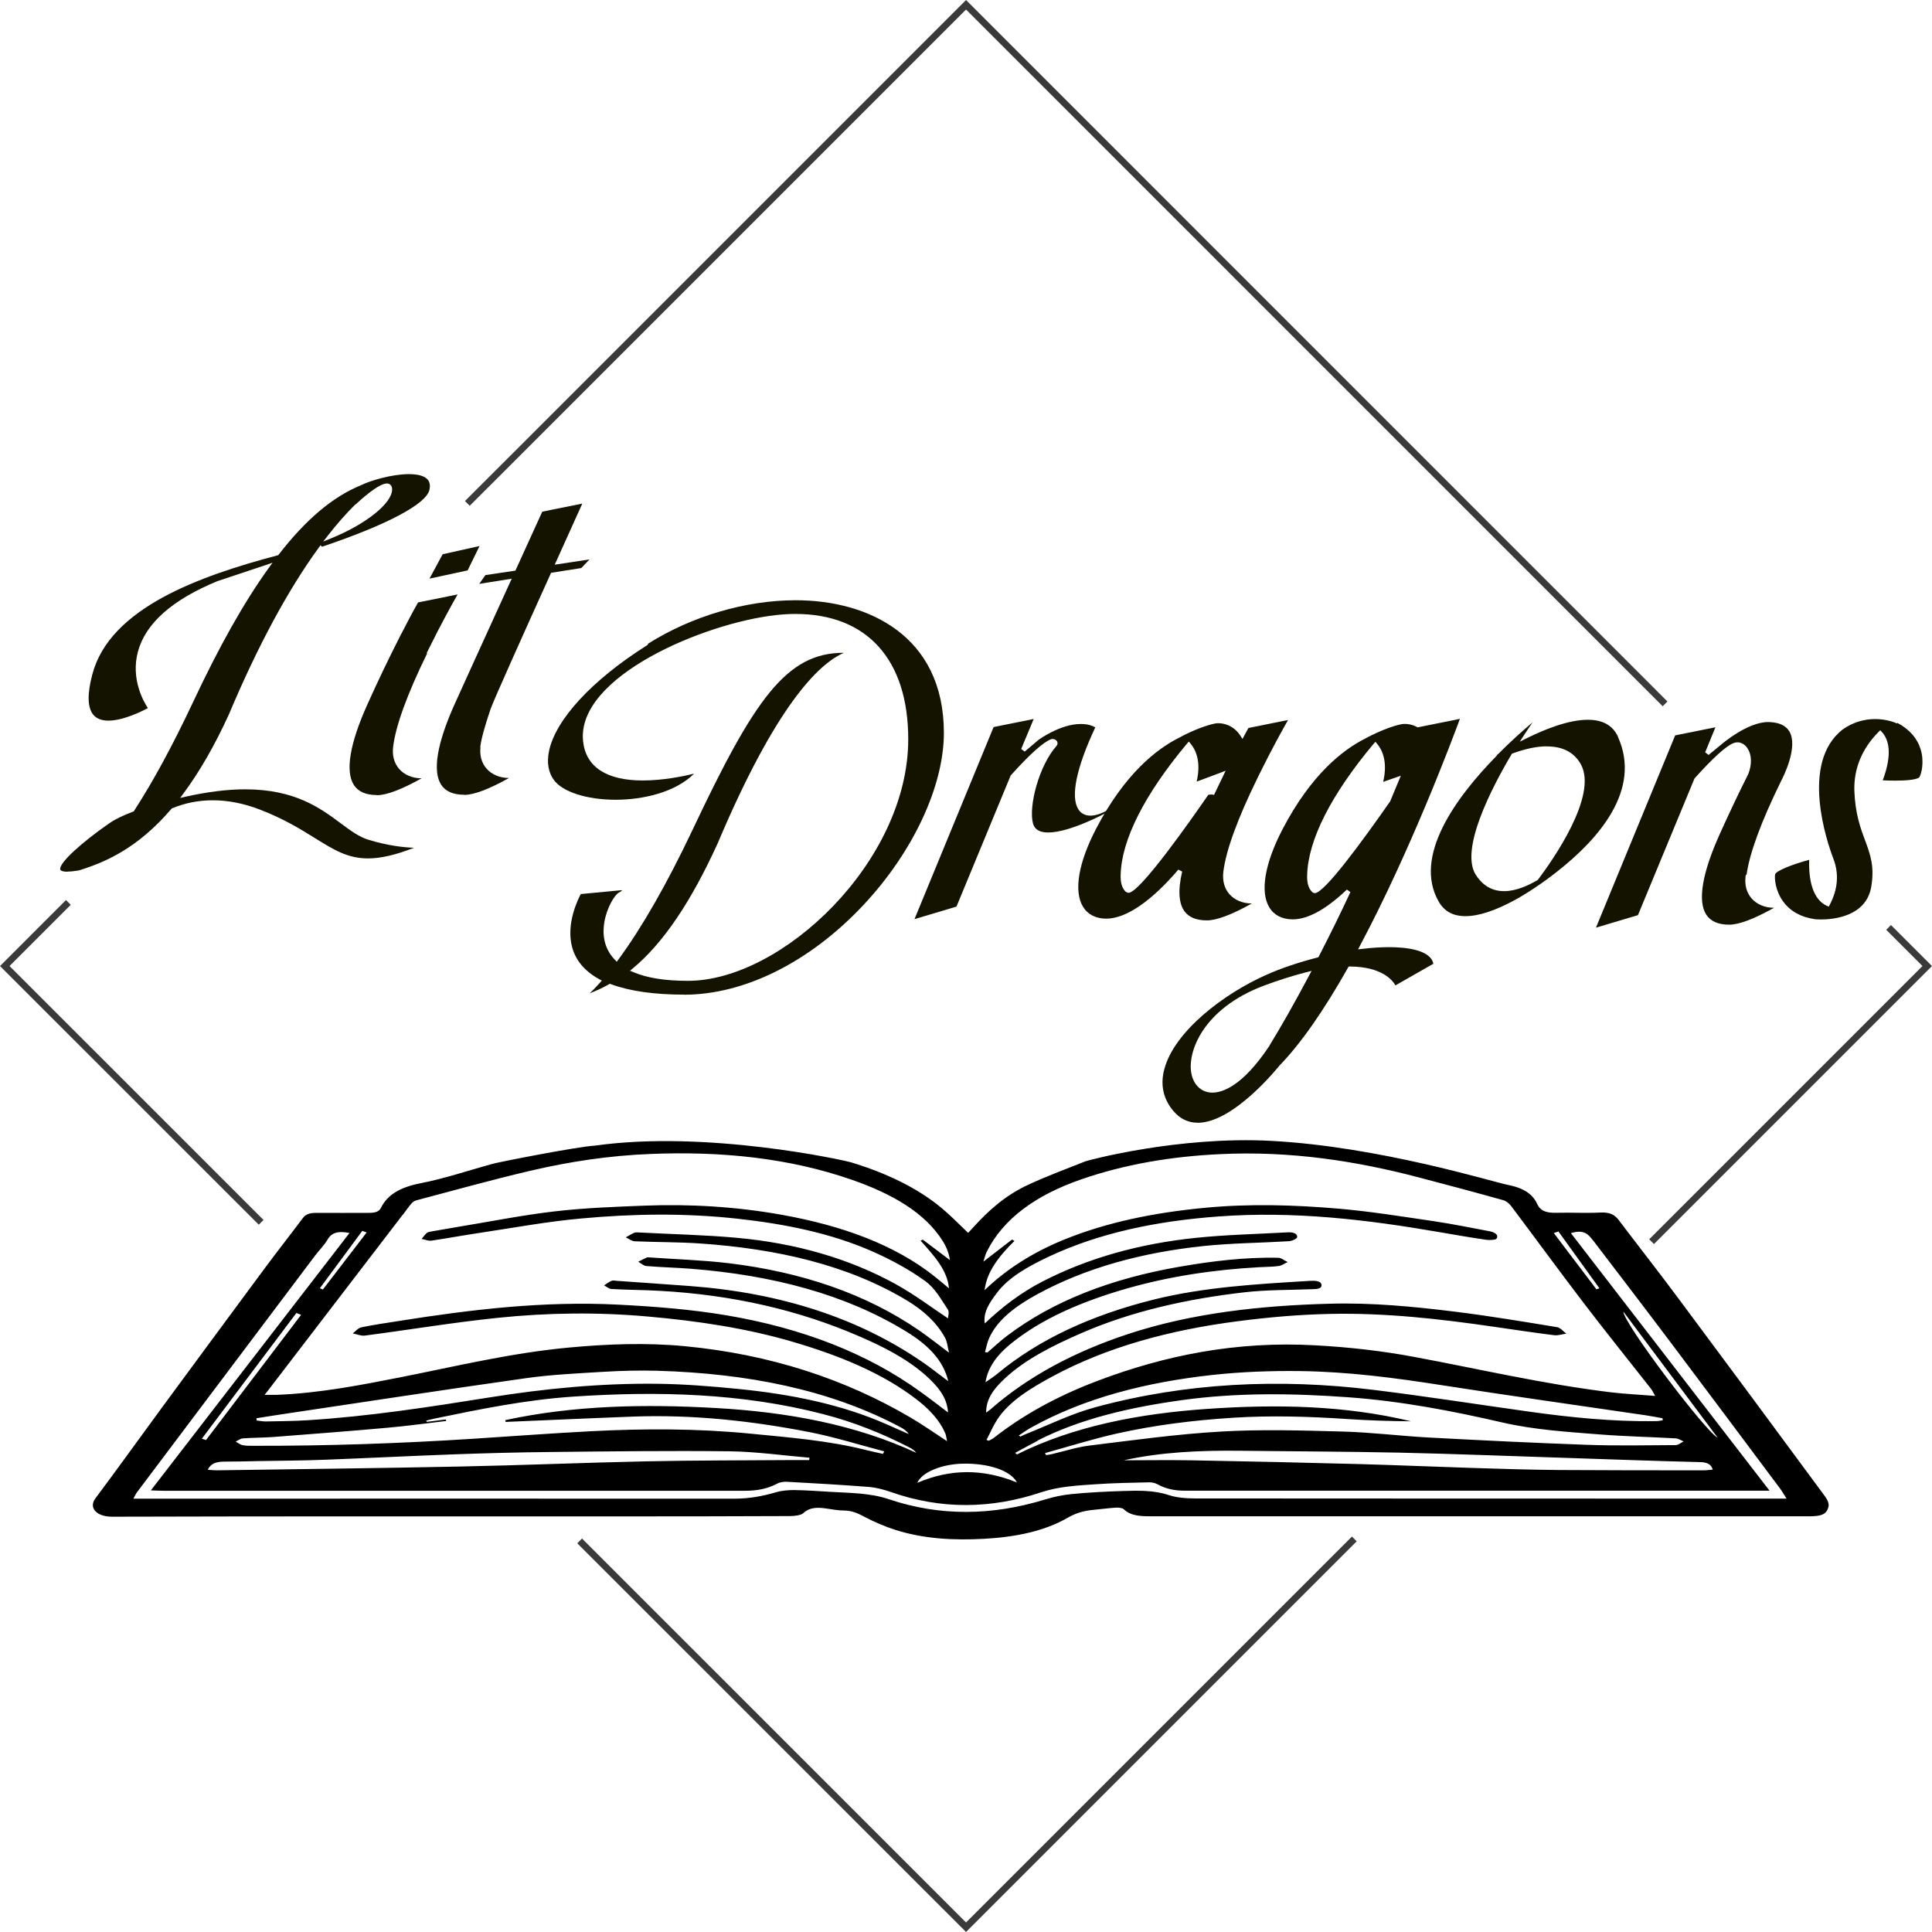
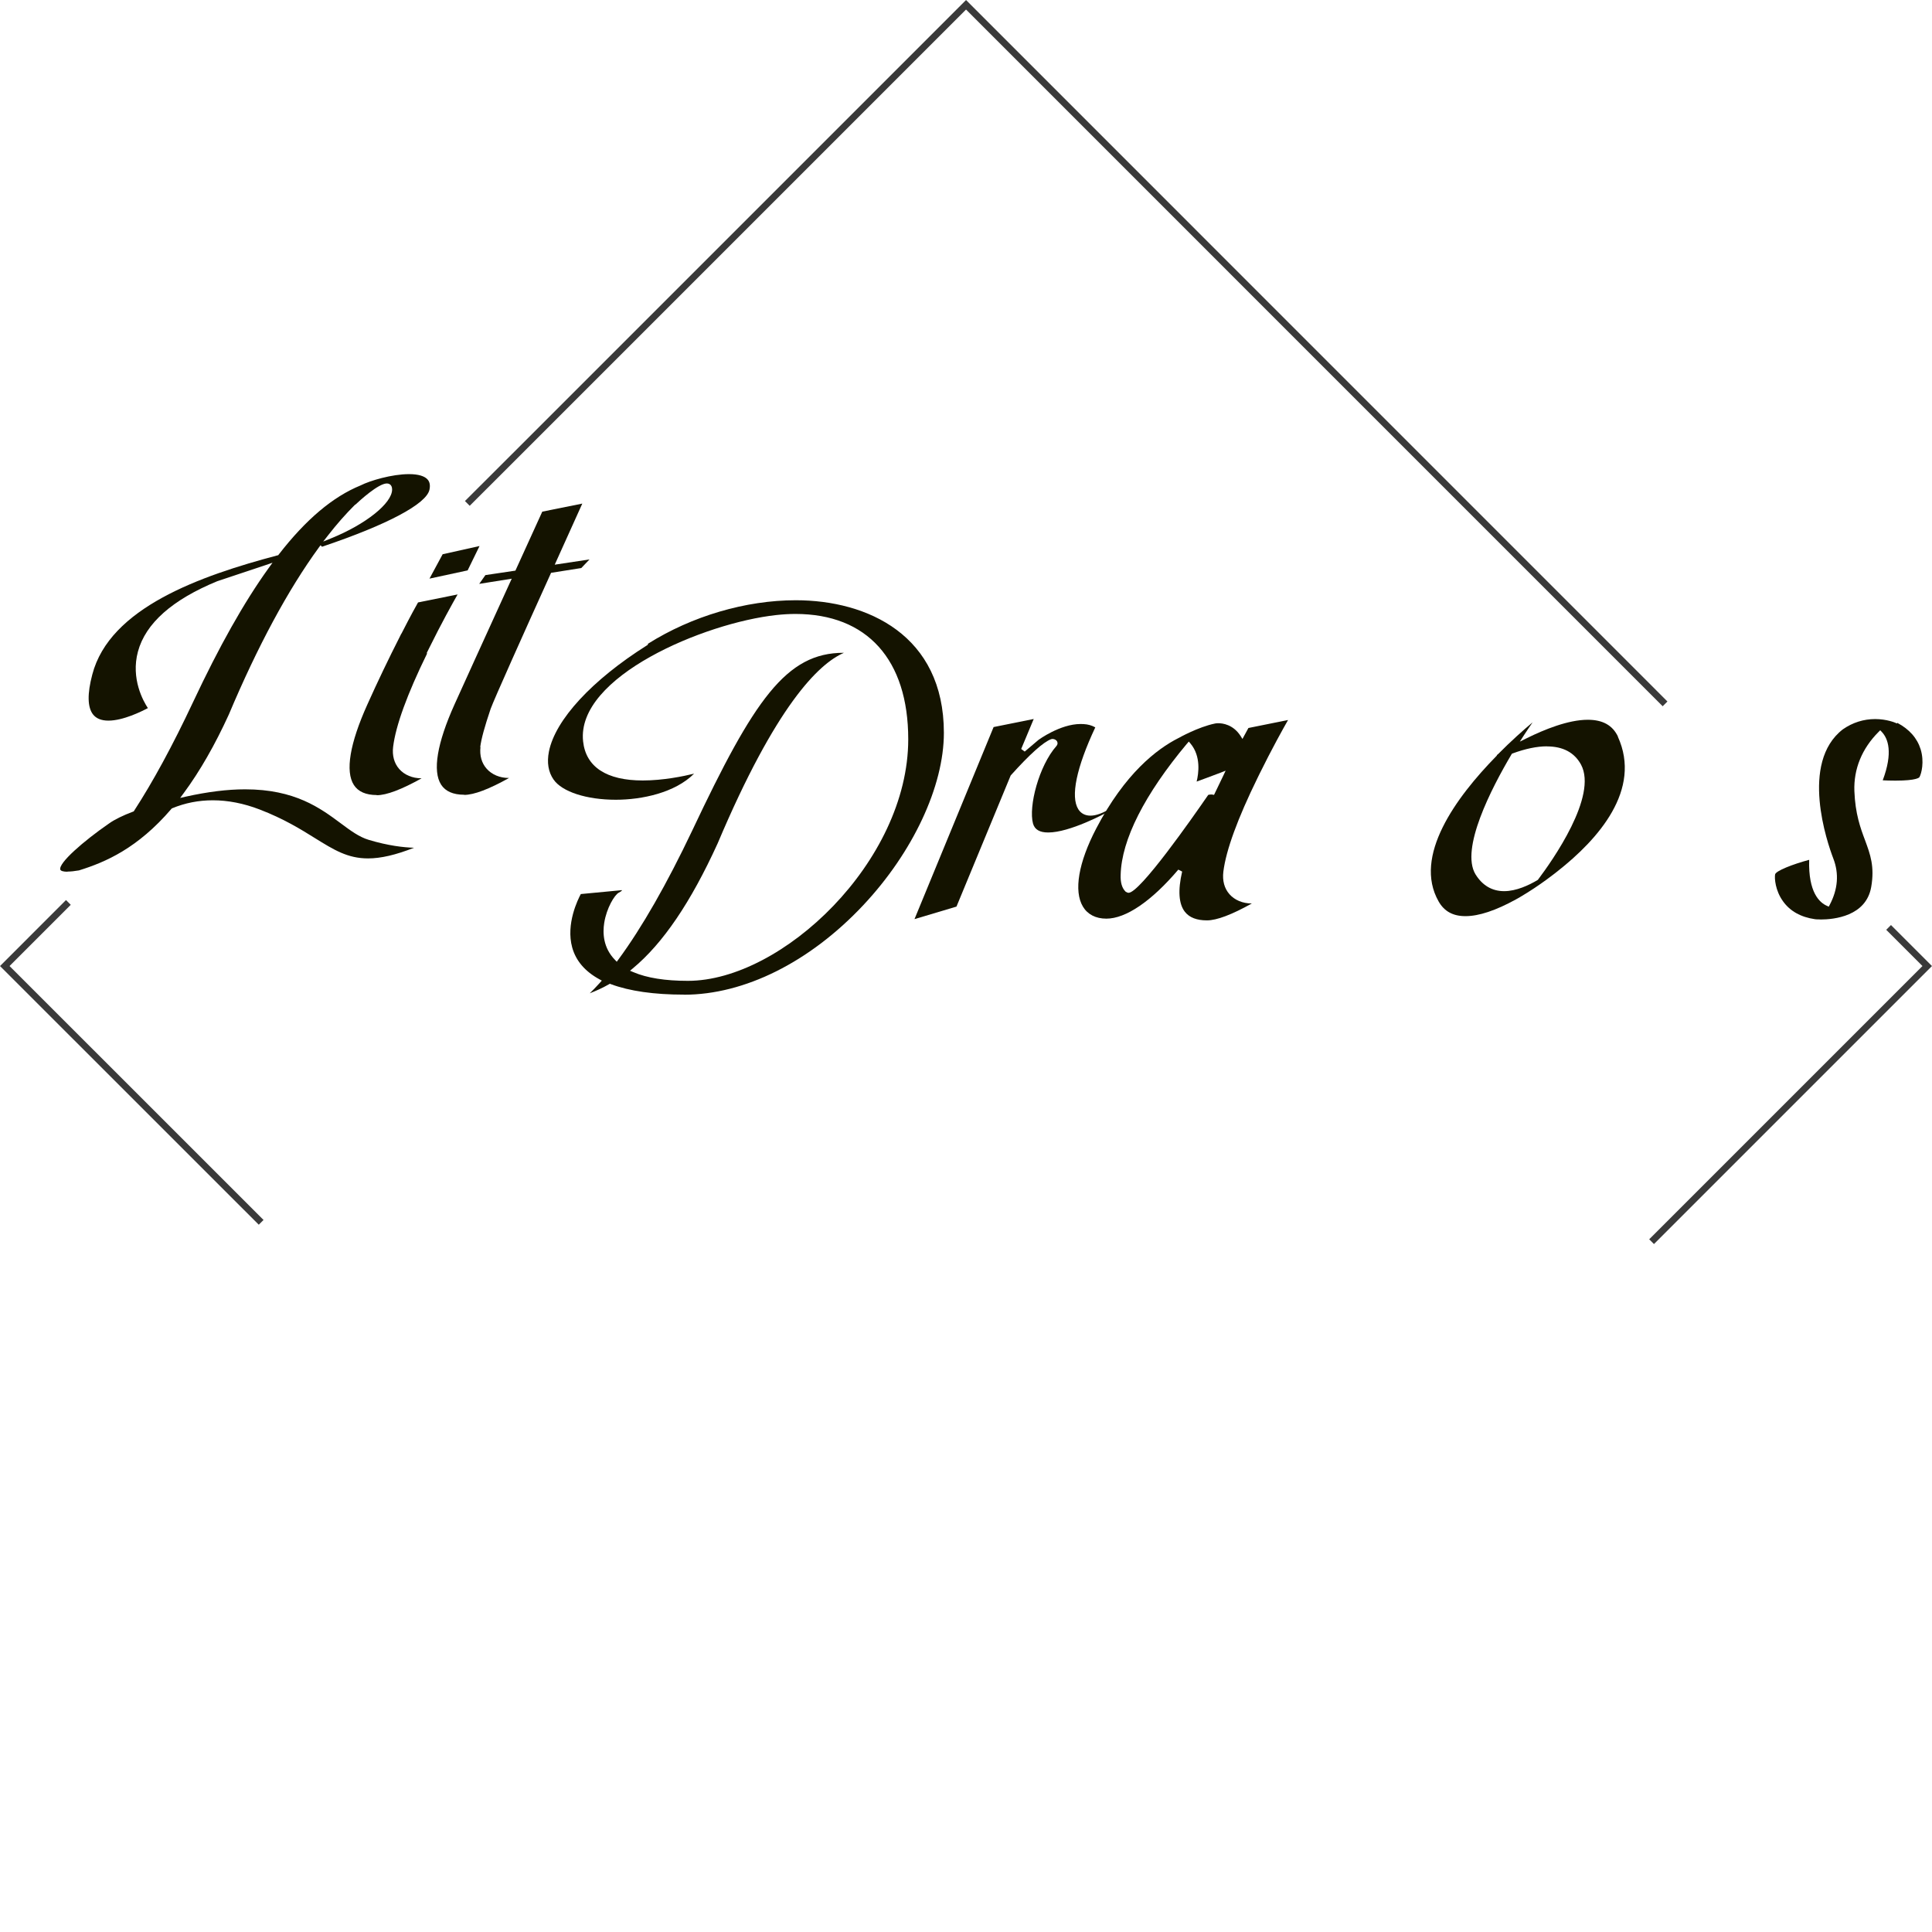
<svg xmlns="http://www.w3.org/2000/svg" viewBox="0 0 246.65 246.65" id="Layer_2">
  <defs>
    <style>.cls-1{fill:none;stroke:#3a3a3a;stroke-miterlimit:10;stroke-width:.86px;}.cls-2{fill:#141300;}</style>
  </defs>
  <g id="Layer_2-2">
    <g id="Layer_1-2">
-       <polyline points="172.9 196.47 123.33 246.04 74 196.72" class="cls-1" />
      <polyline points="241.11 118.4 246.04 123.33 210.85 158.52" class="cls-1" />
      <polyline points="59.66 64.27 65.82 58.12 123.33 .61 212.57 89.86" class="cls-1" />
      <polyline points="33.34 156.05 .61 123.33 8.73 115.21" class="cls-1" />
      <path d="M8.63,111.29c-.54,0-.87-.1-.93-.27-.26-.83,2.96-3.64,6.22-5.89.7-.5,1.76-1.02,3.06-1.51l.09-.03.05-.08c2.4-3.69,4.93-8.35,7.51-13.84,3.37-7.18,6.52-12.77,9.64-17.11l.52-.72-.84.29c-.82.28-1.89.64-3.3,1.1l-2.91.97c-5.76,2.37-9.16,5.39-10.13,8.99-.93,3.46.69,6.34,1.27,7.21-.79.42-3.15,1.6-5.04,1.6h0c-.9,0-1.56-.27-1.97-.8-.7-.91-.74-2.62-.09-5.07,2.21-8.54,13.8-12.62,23.65-15.23l.09-.02.06-.08c3.48-4.49,6.91-7.38,10.46-8.83,1.2-.61,4-1.44,6.18-1.44,1.18,0,2.01.25,2.39.71.26.31.33.73.22,1.27-.37,1.82-5.37,4.48-13.72,7.29l-.19-.19-.2.27c-3.96,5.43-7.83,12.62-11.51,21.35-1.76,3.85-3.69,7.23-5.76,10.03l-.45.61.74-.17c2.75-.61,5.29-.93,7.55-.93,6.37,0,9.6,2.4,12.2,4.33,1.26.94,2.35,1.75,3.58,2.12,2.49.75,4.47.97,5.79,1.01-2.35.92-4.24,1.36-5.87,1.36-2.61,0-4.36-1.09-6.78-2.59-1.86-1.16-3.98-2.47-7.07-3.66-2.03-.78-4.04-1.17-5.97-1.17-1.81,0-3.55.34-5.19,1.02l-.06.03-.04.05c-4.31,5.02-8.38,6.79-11.8,7.85-.57.1-1.07.15-1.47.15l.02.02ZM45.28,64.48c-1.18,1.18-2.28,2.43-3.37,3.83l-.65.83.98-.4c4.46-1.8,7.82-4.49,7.82-6.25,0-.71-.52-.77-.67-.77-1.09,0-3.49,2.21-3.98,2.67h0l-.12.08h-.01Z" class="cls-2" />
      <path d="M48.11,101.5c-1.39,0-2.38-.43-2.93-1.28-1.12-1.73-.53-5.29,1.72-10.28,1.31-2.92,2.69-5.8,4.21-8.79.04-.12.11-.21.17-.31,1.11-2.18,1.87-3.55,2.09-3.93l5.05-1.02c-.63,1.1-2.11,3.76-3.65,6.89l-.29.58.04.08c-2.53,5.17-3.99,9.17-4.33,11.89-.14,1.12.13,2.11.78,2.85.66.75,1.69,1.18,2.81,1.18h.05c-2.56,1.43-4.48,2.16-5.73,2.16v-.02ZM56.5,70.76l4.72-1.05-1.52,3.11-4.87,1.05,1.68-3.11h-.01Z" class="cls-2" />
      <path d="M59.25,101.46c-1.39,0-2.38-.43-2.93-1.28-1.12-1.73-.53-5.29,1.72-10.28.49-1.09,4.06-8.95,7.07-15.54l.22-.48-4.15.66.79-1.12,3.83-.57,3.43-7.53,5.11-1.03c-.5,1.11-3.52,7.8-3.52,7.8l4.44-.67-1.05,1.1-3.86.61-.06.14c-3.41,7.53-7.21,16-7.65,17.22-.78,2.31-1.19,3.81-1.33,4.88h.03c-.12,1.1.15,2.05.79,2.77.66.75,1.69,1.18,2.81,1.18h.05c-2.56,1.43-4.48,2.16-5.73,2.16v-.02Z" class="cls-2" />
      <path d="M87.33,126.98c-3.82,0-6.97-.45-9.35-1.34l-.12-.05-.12.07c-.87.5-1.71.86-2.45,1.15.36-.34.79-.79,1.3-1.35l.24-.27-.31-.17c-1.83-1-3-2.36-3.47-4.06-.83-3,.74-6.16,1.1-6.82l5.27-.5c-.02.06-.12.17-.42.32-.55.29-1.56,1.97-1.86,3.85-.21,1.31-.14,3.19,1.37,4.73l.23.24.2-.27c3.02-4.1,6.19-9.65,9.44-16.49,7.9-16.74,12.01-22.68,19.31-22.68h.05c-3.27,1.42-8.71,6.8-16.12,24.33-3.44,7.55-6.99,12.77-10.83,15.96l-.36.3.43.18c1.73.74,4.07,1.11,6.96,1.11,12.02,0,28.13-15.25,28.13-30.84,0-10.17-5.25-16-14.4-16-.79,0-1.61.05-2.44.14-9.2,1-25.55,7.87-24.67,16.12.35,3.27,2.98,5,7.62,5,2.59,0,5.21-.54,6.55-.87-2.44,2.44-6.66,3.33-9.99,3.33-3.73,0-6.86-1.01-7.95-2.58-.67-.96-.87-2.17-.59-3.58.81-4.05,5.49-9.12,12.51-13.55l.1-.06.04-.15c5.61-3.53,12.48-5.55,18.86-5.55,9.14,0,18.91,4.45,18.91,16.93,0,6.82-3.95,15.25-10.3,22.01-6.82,7.26-15.16,11.42-22.87,11.42h0Z" class="cls-2" />
      <path d="M126.85,92.82l5.12-1.03-1.6,3.83.45.33,1.77-1.5s2.75-2.02,5.36-2.02c.13,0,.25,0,.38.01.57.03,1.06.17,1.5.42-2.41,5.14-3.18,8.84-2.17,10.45.34.54.88.82,1.55.82.73,0,1.61-.32,2.62-.96,0,.09,0,.19-.02.29-.79.44-5.25,2.82-7.99,2.82-1.09,0-1.72-.37-1.94-1.14-.59-2.18.75-7.37,2.99-9.9.15-.17.18-.37.1-.55-.09-.21-.34-.35-.59-.35h-.05l-.14.03c-.98.36-2.72,1.91-5.16,4.63l-6.92,16.74-5.36,1.6s10.1-24.52,10.1-24.52Z" class="cls-2" />
      <path d="M154.07,117.5c-1.28,0-2.22-.36-2.79-1.08-.8-1.01-.92-2.75-.36-5.15l-.49-.25c-3.43,4.04-6.7,6.26-9.19,6.26-1.36,0-2.4-.55-2.99-1.54-1.19-1.99-.57-5.62,1.7-9.97,3.65-7,7.72-10.14,10.49-11.54.04-.02,2.52-1.42,4.67-1.86.1-.02.24-.04.42-.04.54,0,1.89.16,2.83,1.6l.26.41.23-.43c.26-.49.44-.81.53-.97l5.06-1.02c-.63,1.1-2.11,3.76-3.65,6.89l-.22.45c-2.57,5.24-4.05,9.28-4.39,12.02-.14,1.16.13,2.14.78,2.88.66.75,1.69,1.18,2.81,1.18h.05c-2.56,1.43-4.48,2.16-5.73,2.16h-.02ZM151.56,94.91c-5.44,6.5-8.38,12.3-8.49,16.77-.04.96.16,1.68.61,2.13l.03.03.12.06s.12.08.25.08c1.45,0,8.07-9.45,10.17-12.5.14-.04.28-.05.39-.05.05,0,.1,0,.14.01l.21.04s1.01-2.08,1.18-2.45l.3-.64-.66.26c-1.12.43-2.36.88-3.04,1.13.25-1.02.58-3.22-.78-4.85l-.22-.26-.22.26v-.02Z" class="cls-2" />
-       <path d="M152.88,143.33c-1.35,0-2.49-.64-3.39-1.89-1.05-1.46-1.34-3.14-.84-4.97,1.31-4.85,7.63-9.62,12.96-11.99,1.86-.84,4.07-1.59,6.58-2.24l.12-.03.06-.11c1.55-3.01,2.83-5.62,4.03-8.21l-.45-.32c-2.65,2.52-4.98,3.8-6.92,3.8-1.36,0-2.4-.55-2.99-1.54-1.19-1.99-.57-5.62,1.7-9.97,3.65-7,7.72-10.14,10.49-11.54.04-.02,2.52-1.42,4.67-1.86.11-.02.26-.04.45-.04.38,0,.95.07,1.54.39l.09.05,5.4-1.09c-1.01,2.74-6.28,16.78-12.75,28.95l-.25.48.54-.06c1.23-.15,2.38-.22,3.43-.22,1.97,0,5.27.28,5.64,2.12l-4.84,2.76c-.4-.71-1.78-2.38-5.8-2.41h-.17l-.08.14c-3.13,5.55-6.08,9.76-8.76,12.51-.08.1-5.81,7.3-10.43,7.3h-.03ZM166.83,124.1c-1.82.47-3.65,1.05-5.6,1.78-7.62,2.92-9.65,8.37-9.14,11.12.28,1.54,1.32,2.49,2.69,2.49,1.24,0,3.82-.77,7.27-5.96l.05-.1c1.51-2.46,3.21-5.47,5.04-8.91l.3-.57-.62.16h0ZM175.37,94.95c-5.44,6.5-8.38,12.3-8.49,16.77-.04.96.16,1.68.61,2.13.12.12.23.17.37.17,1.2,0,5.89-6.38,9.62-11.72.27-.66.52-1.27.78-1.88l.58-1.39-.6.21c-.65.23-1.26.44-1.66.58.25-1.01.59-3.23-.77-4.86l-.22-.26-.22.26h0Z" class="cls-2" />
      <path d="M187.08,116.96c-1.58,0-2.7-.61-3.42-1.88-3.28-5.76,2.2-13.27,7.37-18.55l.05-.05.04-.1s.08-.07.15-.12c1.65-1.67,3.22-3.06,4.39-4.04-.33.48-.7,1.02-1.07,1.59l-.56.87.93-.46c2.15-1.06,5.23-2.33,7.74-2.33,1.91,0,3.17.7,3.86,2.15h-.02c3.1,6.78-2.48,13.09-7.71,17.2-.03.02-2.13,1.74-4.78,3.29-.34.19-.53.3-.53.3-2.56,1.41-4.72,2.13-6.42,2.13h-.02ZM197.49,95.28c-1.28,0-2.76.31-4.39.91l-.09.04-.05.09c-2.56,4.32-6.55,12.06-4.59,15.3.88,1.42,2.11,2.15,3.66,2.15s3.18-.77,4.25-1.41l.05-.03.03-.04c1.83-2.43,7.64-10.66,5.48-14.68-.84-1.54-2.3-2.32-4.35-2.32h0Z" class="cls-2" />
-       <path d="M213.87,93.88l5.13-1.03-1.31,3.2.44.33,1.69-1.39s3.25-2.81,5.91-2.81c.09,0,.19,0,.28.01,1.21.07,2.03.48,2.45,1.22,1.1,1.95-.72,5.63-1.1,6.35-2.53,5.16-4,9.16-4.38,11.89l-.11.08-.02.13c-.14,1.12.13,2.11.78,2.85.66.75,1.69,1.18,2.81,1.18h.05c-2.56,1.43-4.48,2.16-5.73,2.16-1.39,0-2.38-.43-2.93-1.28-1.12-1.73-.53-5.29,1.72-10.28,1.28-2.84,2.54-5.49,3.64-7.66.5-1.26.45-2.5-.11-3.32-.32-.47-.78-.74-1.26-.74-.16,0-.33.03-.49.09-.94.35-2.62,1.87-5,4.52l-7.22,17.45-5.36,1.6,10.1-24.52.02-.03Z" class="cls-2" />
      <path d="M232.4,117.38c-.42,0-.68-.02-.69-.03-1.81-.26-3.19-1.03-4.09-2.3-.98-1.37-1.09-2.92-1-3.42.09-.45,2.25-1.3,4.35-1.86-.13,4.17,1.34,5.47,2.26,5.87l.24.11.12-.23c1.05-1.99,1.21-3.98.46-5.92-.77-2.01-4.3-12.23,1.22-16.49,1.25-.87,2.65-1.31,4.13-1.31s2.57.47,2.58.48l.18.08.07-.07c1.53.81,2.53,1.95,2.97,3.37.49,1.6.1,3.11-.15,3.55-.03.05-.33.45-3.07.45-.65,0-1.25-.02-1.62-.04,1.34-3.57.68-5.33-.12-6.18l-.2-.21-.21.21c-2.12,2.12-3.19,4.73-3.09,7.55.11,2.89.77,4.71,1.37,6.3.66,1.79,1.23,3.34.78,5.94-.65,3.75-4.75,4.16-6.49,4.16h0Z" class="cls-2" />
-       <path d="M138.65,148.23c-2.44.96-4.91,1.89-7.25,2.96-3.07,1.4-5.23,3.39-7.15,5.5-.21.22-.41.45-.65.71-1.14-1.08-2.15-2.14-3.32-3.12-3.13-2.62-7.1-4.51-11.6-5.88-1.04-.32-18.53-4.14-32.66-2.15-2.52.15-13.25,2.29-13.24,2.36-3.02.83-5.97,1.84-9.09,2.45-2.6.51-4.22,1.46-5.05,3.13-.27.55-.82.65-1.56.65-2.24,0-4.48.02-6.72,0-.82,0-1.33.17-1.7.67-1.57,2.1-3.21,4.18-4.77,6.28-4.45,6-8.87,12.01-13.29,18.01-2.81,3.83-5.57,7.68-8.42,11.49-.89,1.19.12,2.35,2.15,2.34,20.96-.06,41.91-.04,62.87-.04,7.88,0,15.76,0,23.64-.04.59,0,1.42-.1,1.71-.37.85-.79,1.88-.76,3.05-.58.7.1,1.41.24,2.12.24,1.13,0,1.89.41,2.73.85,1.19.62,2.49,1.19,3.85,1.62,3.6,1.15,7.47,1.36,11.37,1.14,3.91-.22,7.64-.94,10.7-2.72,1-.58,2.05-.87,3.29-.98.95-.09,1.89-.22,2.84-.28.31-.02.8.05.95.19.97.95,2.38.92,3.85.92h83.62c1.62,0,2.26-.24,2.51-1.2.11-.42-.14-.95-.45-1.36-6.25-8.48-12.52-16.95-18.82-25.41-2.45-3.29-5-6.54-7.48-9.82-.52-.69-1.13-1.06-2.4-.99-1.83.1-3.68-.02-5.51.03-1.28.04-2.09-.2-2.5-1.08-.59-1.3-1.72-2.09-3.85-2.5-1.82-.35-16.31-4.87-30.14-5.6-11.78-.63-23.32,2.47-23.6,2.58h-.03ZM129.83,189.26c-4.34-1.77-8.5-1.76-12.73.05.61-1.39,3.18-2.39,5.79-2.45,3.22-.07,6.11.83,6.94,2.4ZM207.25,167.45c4.01,5.36,8.02,10.73,12.03,16.09-1.5-.72-12.05-14.67-12.03-16.09ZM218.65,187.62c-.4.03-.77.09-1.15.09-6.16,0-12.32,0-18.47-.04-3.75-.03-7.5-.15-11.24-.27-4.78-.15-9.55-.36-14.32-.49-7.14-.19-14.28-.35-21.42-.48-2.86-.05-5.73,0-8.59,0,4.82-1.06,9.74-1.27,14.71-1.22,6.79.08,13.59.1,20.38.24,6.83.15,13.65.42,20.47.64,2.86.09,5.73.2,8.59.29,3.15.1,6.29.21,9.44.28.92.02,1.4.28,1.61.96h-.01ZM212.28,181.32c-.29.04-.59.11-.88.11-5.54.08-10.98-.48-16.38-1.24-6.55-.92-13.07-1.94-19.65-2.75-12.12-1.49-24.04-.9-35.51,2.21-3.15.85-5.96,2.27-8.92,3.44-.24.09-.45.22-.67.32-.07-.05-.13-.1-.2-.15.53-.34,1.03-.71,1.59-1.02,6.76-3.76,14.66-5.78,23.16-6.71,3.68-.4,7.47-.54,11.2-.49,6.1.08,12.09.87,18.04,1.8,8.65,1.35,17.34,2.56,26.01,3.84.73.11,1.45.25,2.17.38,0,.09.03.18.04.26h0ZM132.46,183.91c5.48-2.79,11.79-4.24,18.42-5.16,7.04-.98,14.12-.88,21.22-.37,6.77.49,13.29,1.74,19.69,3.22,4.08.94,8.28,1.2,12.47,1.53,3.2.25,6.44.32,9.66.5.35.02.68.25,1.02.39-.34.17-.68.47-1.02.47-3.8.02-7.6.1-11.39-.04-6.73-.24-13.45-.57-20.16-.93-3.65-.2-7.29-.66-10.94-.76-5.18-.14-10.39-.3-15.54,0-5.61.32-11.18,1.1-16.74,1.78-1.66.2-3.24.72-4.86,1.1-.24.06-.5.09-.74.13-.05-.09-.1-.17-.14-.26,3.05-.84,6.04-1.79,9.15-2.49,4.85-1.09,9.86-1.71,14.97-2.03,4.83-.3,9.63-.15,14.44.17,2.71.18,5.44.27,8.17.29-8.43-2.04-17.16-2.19-25.91-1.59-8.78.6-17.13,2.2-24.4,5.82-.08-.07-.15-.13-.23-.2.96-.51,1.9-1.04,2.87-1.54v-.03ZM51.44,155.07c.35-.46.66-.92,1.04-1.37.15-.18.38-.38.64-.45,4.83-1.28,9.63-2.62,14.53-3.77,4.98-1.17,10.09-1.95,15.4-2.16,9.01-.36,17.65.49,25.74,3.31,5.1,1.78,9.33,4.19,11.61,7.88.46.75.76,1.54.87,2.36-1.15-.87-2.31-1.74-3.46-2.61-.09.04-.19.08-.28.13,1.69,1.89,3.43,3.77,3.62,6.09-.59-.5-1.17-1-1.78-1.48-5.19-4.14-11.93-6.54-19.55-7.91-5.75-1.03-11.64-1.4-17.57-1.17-3.82.15-7.66.29-11.42.73-4.15.48-8.21,1.3-12.31,1.97-1.08.18-2.16.37-3.24.56-.27.05-.6.08-.76.2-.29.23-.46.52-.69.79.42.08.87.27,1.24.22,2.1-.31,4.17-.7,6.27-1.01,4.27-.64,8.52-1.43,12.84-1.82,6.61-.61,13.26-.71,19.91.02,6.14.67,12,1.86,17.23,4.16,2.46,1.08,4.8,2.36,6.8,3.81,1.33.97,2.02,2.36,2.87,3.6.25.36.04.86.04,1.16-2.19-1.45-4.28-3.05-6.7-4.38-5.92-3.26-12.76-5.23-20.32-5.91-4.07-.37-8.19-.45-12.29-.67-.24,0-.53-.05-.71.02-.4.17-.75.39-1.12.6.38.17.75.48,1.15.5,2.78.12,5.59.09,8.36.28,9.82.68,18.84,2.74,26.38,7.27,2.21,1.33,3.84,2.89,4.86,4.75.3.54.32,1.15.52,1.92-1.4-1.04-2.54-1.96-3.77-2.81-6.74-4.65-14.92-7.47-24.34-8.61-3.33-.4-6.73-.5-10.1-.74-.12,0-.27-.04-.35,0-.38.17-.75.37-1.12.55.35.19.67.52,1.05.55,1.9.16,3.82.2,5.72.35,10.33.82,19.67,3.23,27.46,8.02,2.67,1.64,4.7,3.58,5.35,6.33-1.2-.89-2.13-1.63-3.13-2.33-8.22-5.7-18.2-8.95-29.87-9.82-3.09-.23-6.19-.44-9.28-.66-.24-.02-.54-.08-.71,0-.35.15-.64.38-.95.58.31.16.61.44.94.46,1.51.09,3.03.11,4.55.16,9.22.34,17.83,2.08,25.73,5.31,4.22,1.73,8.19,3.7,10.9,6.59,1.01,1.08,1.71,2.24,1.79,3.7-1.26-.95-2.36-1.81-3.52-2.64-6.8-4.92-15.08-8.11-24.7-9.75-4.55-.77-9.18-1.13-13.84-1.37-9.51-.49-18.76.61-27.96,2.07-1.63.26-3.27.49-4.86.82-.45.09-.75.51-1.11.78.51.1,1.06.34,1.52.28,5.67-.74,11.3-1.68,17-2.27,6.37-.66,12.78-.74,19.22-.16,6.41.57,12.63,1.51,18.56,3.26,5.92,1.75,11.36,3.99,15.67,7.31,1.65,1.27,2.97,2.69,3.67,4.33.11.27.13.55.23,1.01-1.71-1.11-3.14-2.13-4.7-3.04-8.32-4.88-17.86-8.05-28.8-9.09-4.93-.47-9.9-.28-14.82.18-7.41.69-14.43,2.4-21.57,3.81-5.12,1.01-10.25,2-15.62,2.22-.46.02-.91,0-1.62,0,.47-.59.8-1.01,1.12-1.44,5.51-7.19,11.01-14.38,16.52-21.56h.02ZM64.55,181.53c1.64-.07,3.28-.14,4.91-.21,3.78-.16,7.56-.33,11.34-.47,7.69-.28,15.19.55,22.53,1.98,3.27.64,6.38,1.63,9.56,2.46l-.17.32c-.72-.16-1.44-.31-2.15-.49-4.79-1.21-9.83-1.61-14.84-2.1-6.75-.66-13.55-.65-20.33-.3-4.96.26-9.9.63-14.85.95-9.41.61-18.85.93-28.31.91-.44,0-.9,0-1.3-.09-.32-.08-.57-.3-.85-.45.3-.14.59-.39.92-.41,1.27-.09,2.55-.08,3.82-.17,4.9-.38,9.79-.75,14.68-1.19,2.5-.22,4.97-.57,7.46-.86-.02-.06-.04-.12-.06-.19-.81.1-1.61.2-2.42.3-.03-.05-.05-.1-.08-.15.33-.08.66-.18,1-.25,5.83-1.21,11.68-2.41,17.77-2.82,10.83-.73,21.54-.44,31.85,2.22,4.01,1.03,7.68,2.52,11.09,4.28.34.17.63.39.87.68-7.72-3.59-16.38-5.2-25.55-5.72-9.11-.52-18.13-.36-26.92,1.54,0,.07.01.14.02.21v.02ZM28.55,186.6c1.48,0,2.96-.04,4.44-.07,2.83-.05,5.66-.06,8.49-.17,5.49-.21,10.98-.49,16.48-.69,4.11-.15,8.22-.26,12.34-.3,7.59-.08,15.19-.18,22.78-.09,3.43.04,6.84.53,10.26.82-.01.1-.02.2-.03.3h-2.16c-6.19.05-12.37.03-18.55.16-8.02.17-16.04.51-24.06.67-10.3.21-20.6.33-30.89.48-.34,0-.69-.04-1.13-.07.37-.79,1.07-1.03,2.05-1.04h-.02ZM26.3,183.85c-.18-.06-.35-.12-.53-.18,4.02-5.35,8.05-10.7,12.07-16.05.2.08.4.16.6.24-4.05,5.33-8.09,10.66-12.14,15.99h0ZM32.74,181.06c1.29-.2,2.58-.41,3.87-.6,10.19-1.52,20.37-3.08,30.58-4.52,3.19-.45,6.47-.6,9.72-.8,2.34-.14,4.71-.21,7.05-.14,11.38.34,21.93,2.37,31.03,7.22.42.22.79.49,1.02.86-.95-.42-1.9-.84-2.85-1.26-5.76-2.54-12.19-3.83-18.91-4.5-3.43-.34-6.9-.62-10.36-.66-7.21-.08-14.3.61-21.32,1.73-7.72,1.23-15.46,2.44-23.38,2.93-1.75.11-3.51.11-5.27.15-.38,0-.77-.08-1.15-.12,0-.1-.03-.2-.04-.3h0ZM46.24,157.14c.19.07.38.13.57.2-1.86,2.43-3.73,4.86-5.59,7.29-.13-.06-.25-.11-.38-.17,1.8-2.44,3.61-4.88,5.41-7.32h0ZM203.37,158.34c3.45,4.52,6.91,9.04,10.32,13.58,4.54,6.03,9.04,12.07,13.56,18.11.28.38.5.77.83,1.29h-1.48c-24.67,0-49.35,0-74.02-.02-1.13,0-2.38-.1-3.37-.43-1.9-.63-3.86-.58-5.83-.52-2.19.07-4.38.18-6.55.39-1.2.11-2.4.38-3.5.72-6.64,2.02-13.26,2.16-19.85-.06-2.42-.82-5.02-.79-7.59-.95-1.51-.09-3.02-.2-4.53-.22-.76,0-1.59.07-2.29.28-1.71.5-3.42.82-5.31.82-25.11-.02-50.23,0-75.34,0h-1.39c.19-.35.29-.6.46-.82,7.57-10.06,15.14-20.12,22.71-30.18.53-.7,1.2-1.36,1.62-2.08.51-.89,1.34-1.13,2.8-.84-8.43,10.93-16.85,21.83-25.36,32.86.67.02,1.13.05,1.59.05h74.26c1.54,0,2.9-.25,4.12-.92.3-.16.8-.25,1.2-.23,3.5.19,7,.39,10.48.66.96.08,1.94.34,2.8.64,6.4,2.26,12.83,2.18,19.19.05,2.24-.75,4.58-.87,6.94-1.03,2.3-.16,4.62-.2,6.94-.25.35,0,.77.12,1.05.28,1.01.56,2.13.79,3.43.79,23.35,0,46.71,0,70.06,0h4.59c-8.5-11.02-16.93-21.94-25.36-32.88,1.71-.53,2.26.2,2.81.92v-.02ZM198.96,157.22c1.74,2.42,3.49,4.83,5.23,7.25-.13.04-.25.09-.38.13l-5.44-7.18c.19-.07.39-.13.58-.2h.01ZM191.86,153.2c.44.12.83.47,1.07.78,3.12,4.15,6.17,8.33,9.33,12.47,2.77,3.63,5.67,7.22,8.5,10.83.16.2.26.43.55.93-2.09-.17-3.89-.25-5.65-.46-8.57-1.04-16.8-2.97-25.17-4.53-4.13-.77-8.31-1.24-12.59-1.47-10.05-.56-19.17,1.27-27.82,4.55-5.04,1.91-9.46,4.32-13.23,7.29-.17.13-.41.23-.61.34-.1-.03-.2-.06-.3-.1.46-.87.83-1.77,1.38-2.62,1.51-2.3,4.18-3.94,7.01-5.47,6.96-3.77,15-5.94,23.65-7.06,3.9-.51,7.89-.86,11.86-.94,7.05-.15,13.99.64,20.87,1.64,2.57.37,5.13.76,7.71,1.08.48.06,1.03-.13,1.54-.2-.39-.29-.73-.75-1.19-.83-4.34-.71-8.68-1.44-13.07-1.98-5.26-.65-10.58-1.16-15.94-1.01-8.91.24-17.63,1.2-25.74,3.87-6.92,2.28-12.83,5.46-17.56,9.61-.12.1-.26.2-.56.43-.04-1.84,1.11-3.2,2.49-4.47,2.58-2.37,6.02-4.1,9.63-5.67,6.41-2.8,13.5-4.39,20.96-5.24,2.74-.31,5.57-.27,8.37-.38.62-.02,1.39,0,1.36-.52-.02-.54-.78-.59-1.47-.55-6.75.41-13.51.79-19.95,2.39-7.89,1.97-14.63,5.04-19.97,9.48-.41.34-.9.65-1.51,1.08.31-1.91,1.46-3.45,3.09-4.8,4-3.3,9.19-5.51,14.92-7.16,5.4-1.55,11.07-2.41,16.91-2.73.83-.05,1.68-.04,2.5-.15.42-.06.78-.34,1.16-.51-.41-.19-.81-.54-1.23-.55-4.3-.08-8.5.44-12.64,1.16-8.56,1.49-15.99,4.3-21.93,8.79-.9.68-1.69,1.43-2.52,2.14-.11,0-.21-.03-.32-.04.17-.6.27-1.21.53-1.79,1.07-2.38,3.44-4.13,6.22-5.64,6.19-3.36,13.34-5.29,21.11-6.11,3.61-.38,7.29-.4,10.94-.62.39-.02,1.04-.32,1.05-.52.04-.5-.56-.65-1.25-.61-3.89.22-7.81.3-11.66.7-7.21.74-13.81,2.58-19.65,5.6-2.86,1.48-5.16,3.3-7.32,5.33-.22-1.47.63-2.67,1.51-3.85,1.52-2.06,4.07-3.46,6.77-4.73,6.49-3.03,13.79-4.51,21.57-5.08,9.64-.71,18.97.4,28.24,2.01,1.97.34,3.93.68,5.92.97.42.06,1.22.02,1.32-.14.32-.49-.21-.82-.88-.95-2.38-.45-4.74-.93-7.15-1.29-4.04-.59-8.09-1.25-12.18-1.6-5.66-.48-11.36-.65-17.07-.1-6.39.61-12.45,1.82-18,4.09-4.03,1.65-7.35,3.8-10.07,6.42.27-2.37,1.87-4.38,3.81-6.29-.1-.06-.21-.11-.31-.17-1.16.9-2.32,1.79-3.66,2.82.17-.5.25-.9.44-1.28,2.1-4.2,6.24-7.2,11.98-9.2,5.61-1.95,11.58-2.96,17.89-3.25,8.88-.42,17.27.86,25.45,3.02,3.54.93,7.07,1.87,10.57,2.85h0Z" />
    </g>
  </g>
</svg>